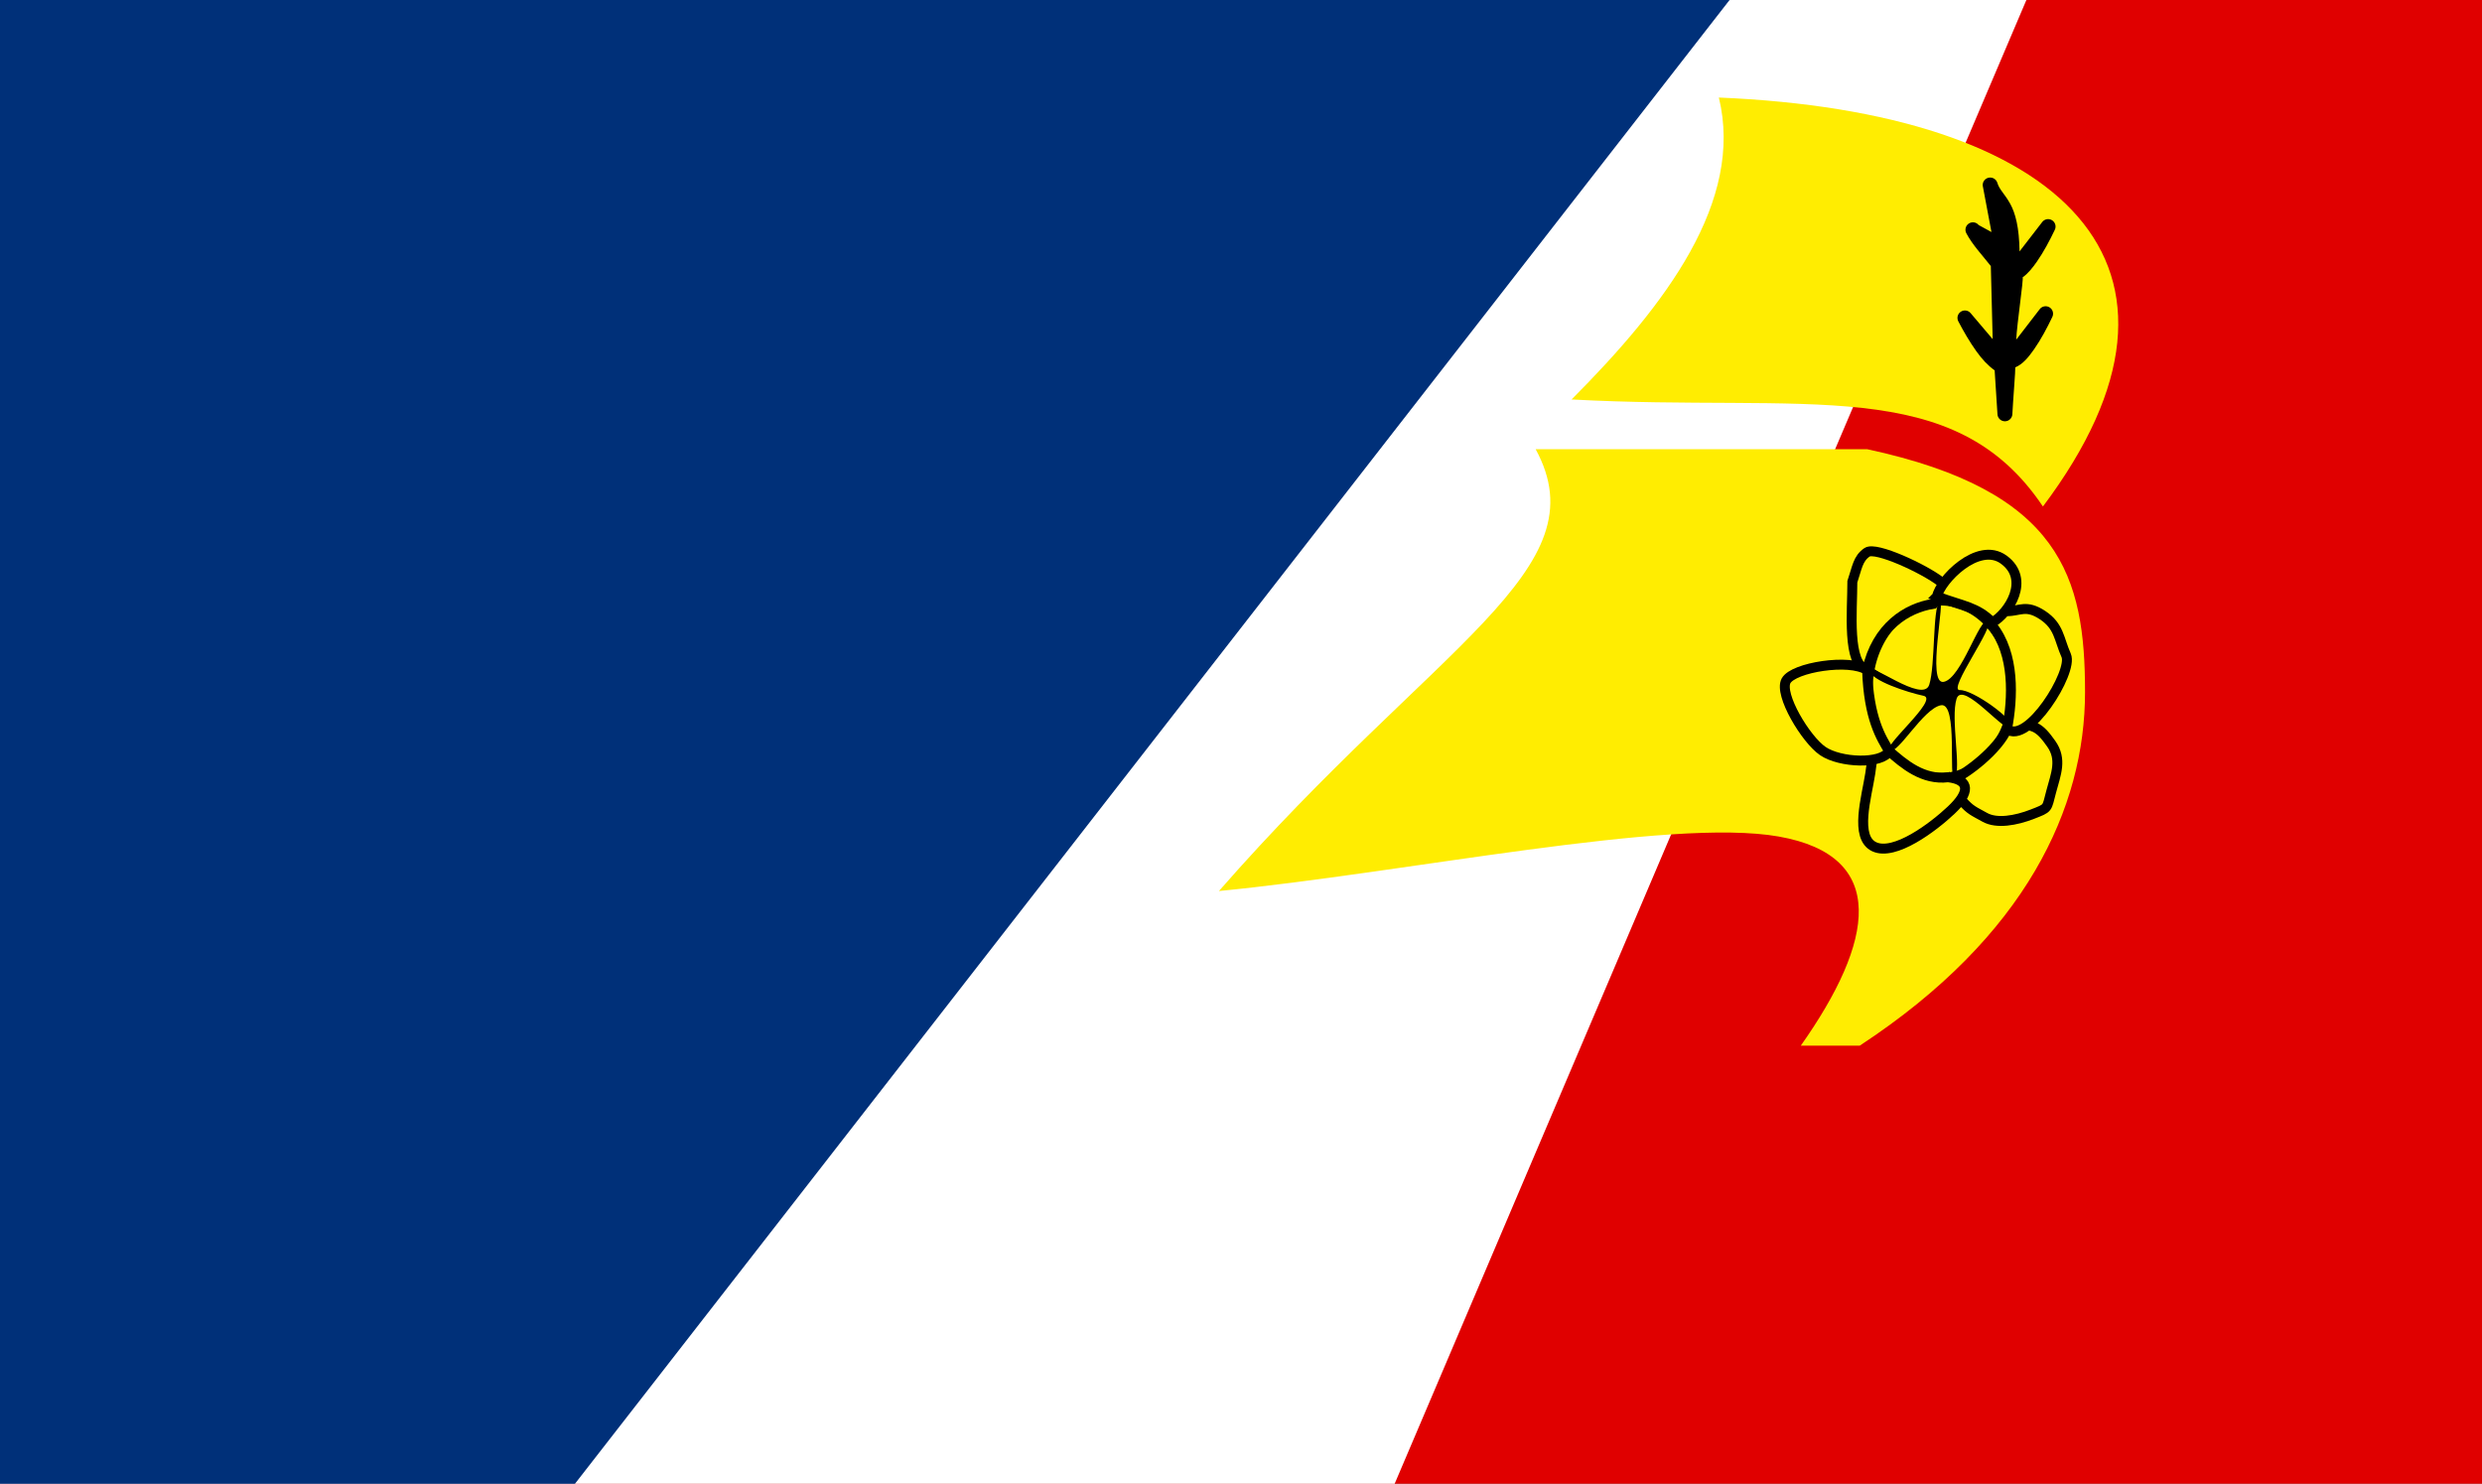
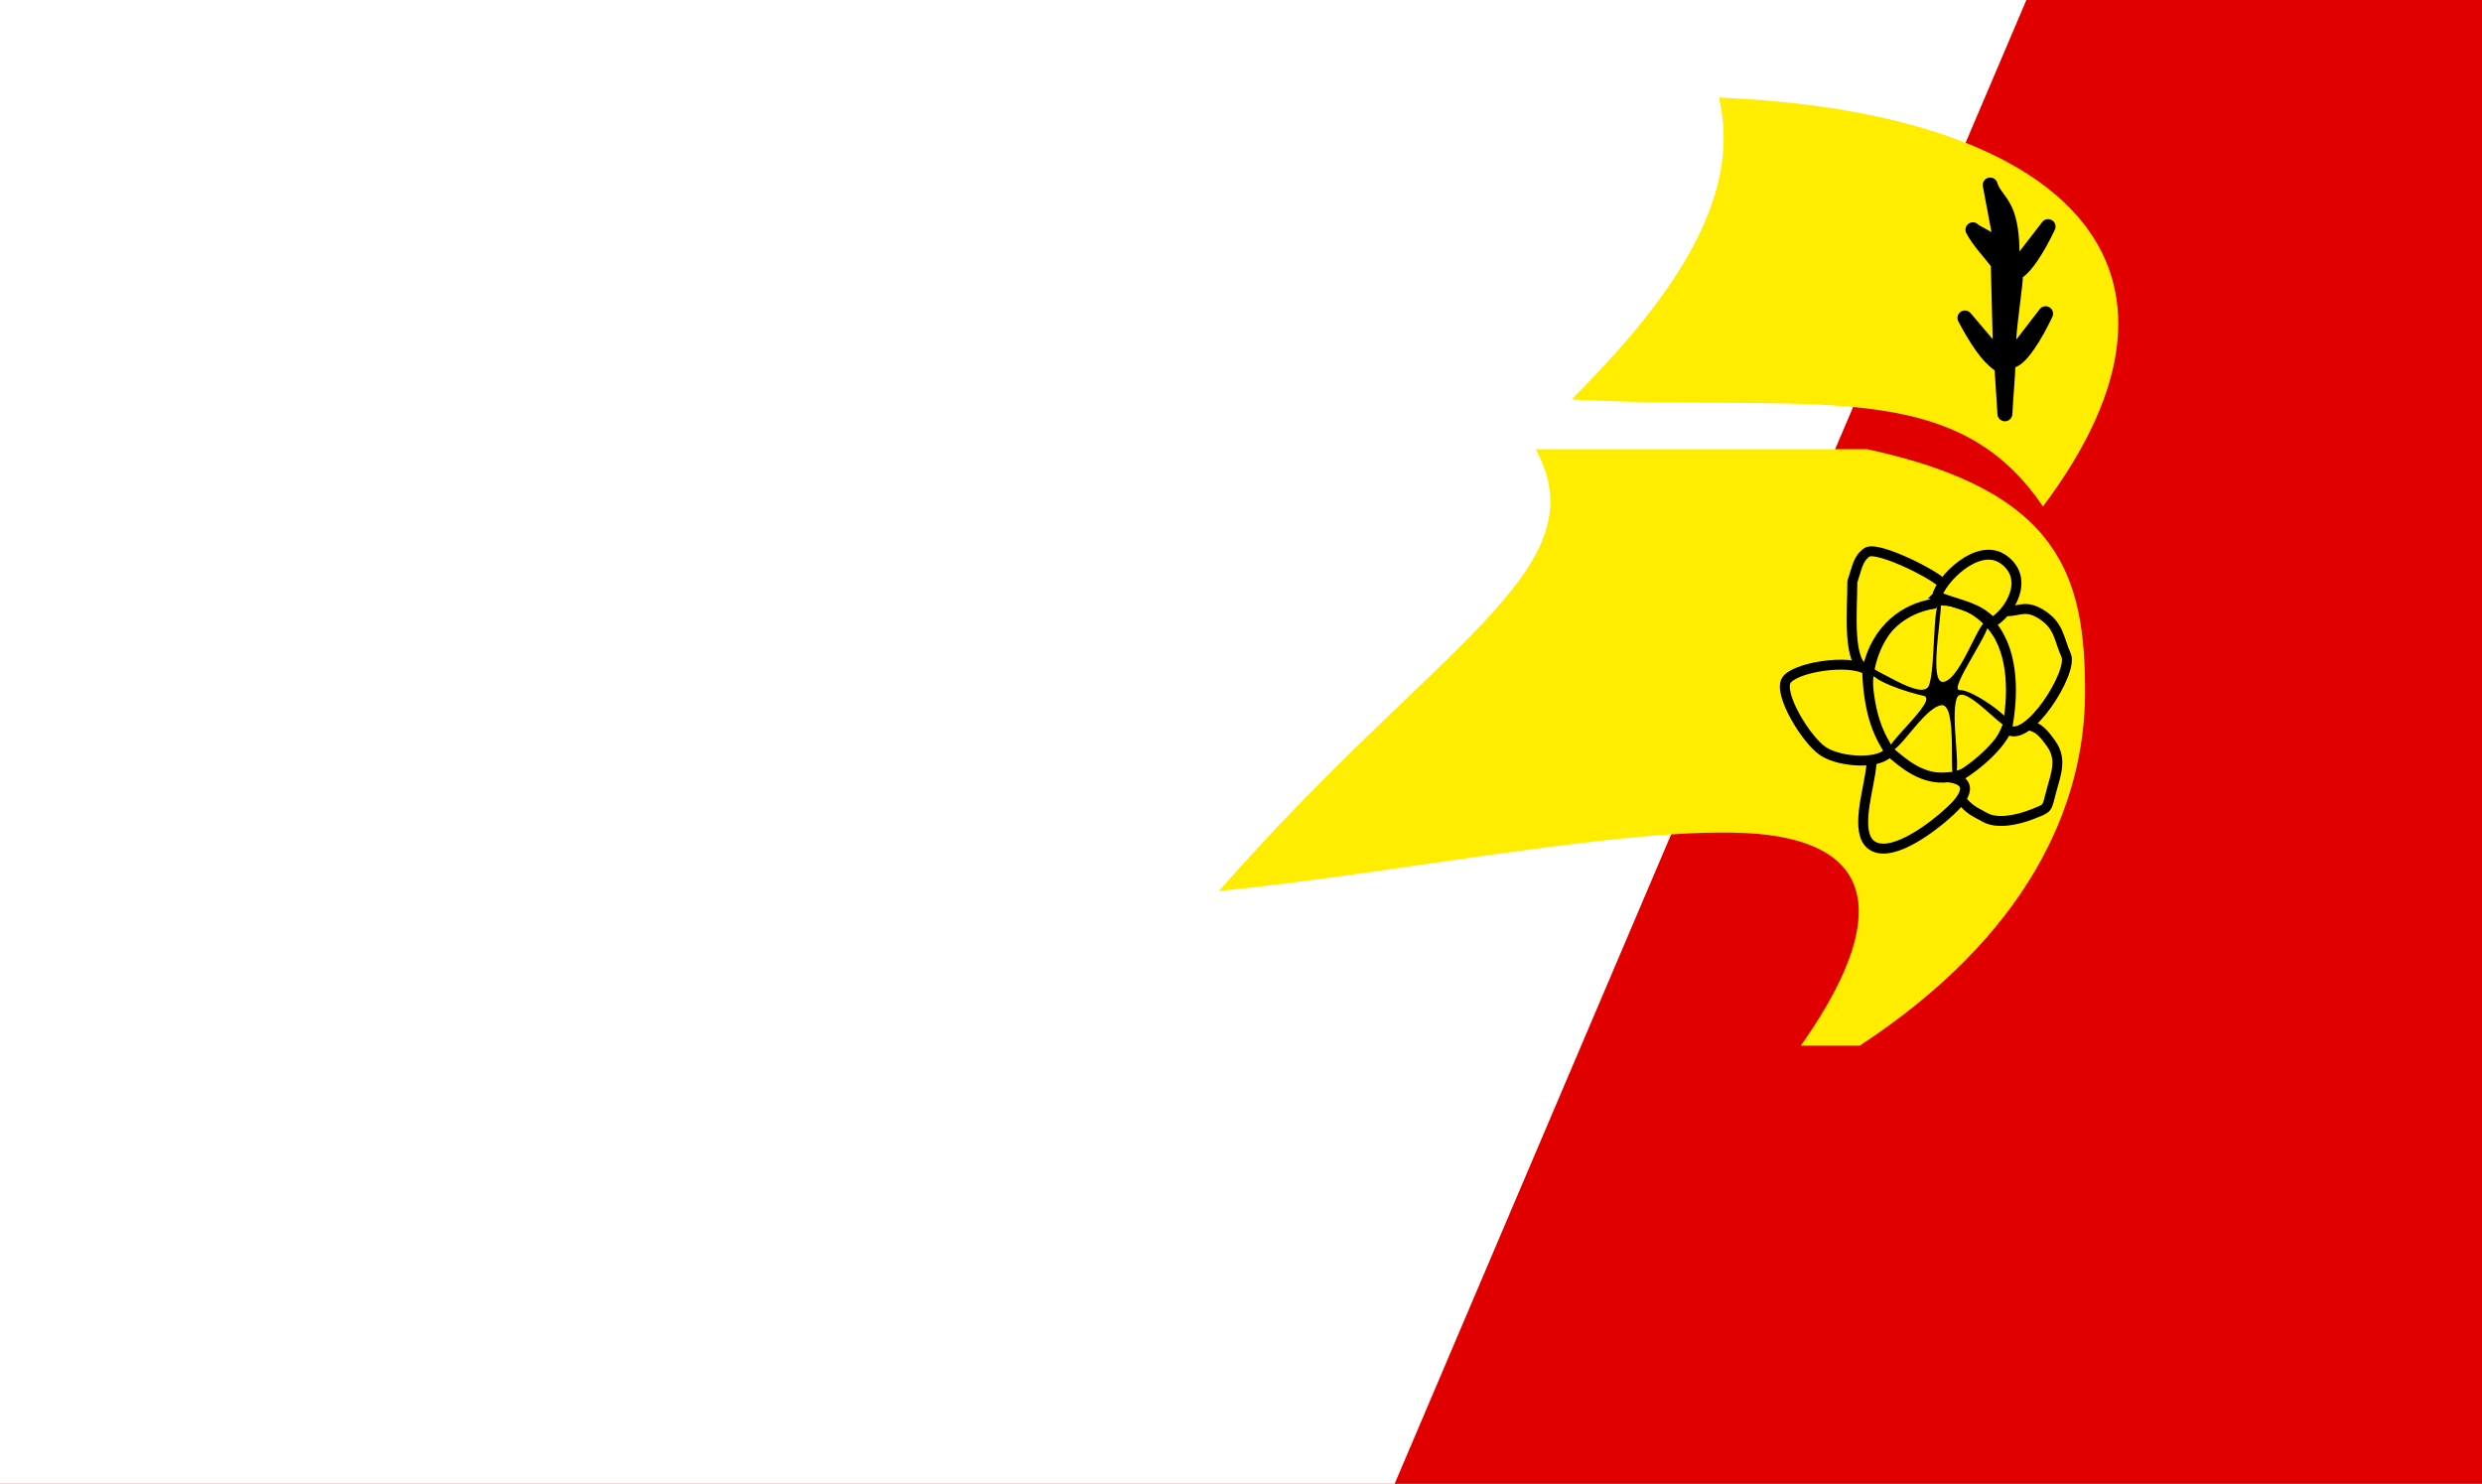
<svg xmlns="http://www.w3.org/2000/svg" xmlns:ns1="http://www.inkscape.org/namespaces/inkscape" xmlns:ns2="http://sodipodi.sourceforge.net/DTD/sodipodi-0.dtd" version="1.0" width="750" height="448.427" id="svg1337" ns1:version="0.48.1 " ns2:docname="ZZ1.svg">
  <rect width="100%" height="100%" fill="#808080" stroke="none" />
  <ns2:namedview pagecolor="#ffffff" bordercolor="#666666" borderopacity="1" objecttolerance="10" gridtolerance="10" guidetolerance="10" ns1:pageopacity="0" ns1:pageshadow="2" ns1:window-width="1280" ns1:window-height="1004" id="namedview19" showgrid="false" ns1:zoom="0.82024387" ns1:cx="368.66852" ns1:cy="109.55011" ns1:window-x="-8" ns1:window-y="-8" ns1:window-maximized="1" ns1:current-layer="g11946" fit-margin-top="0" fit-margin-left="0" fit-margin-right="0" fit-margin-bottom="0" />
  <defs id="defs1340" />
  <g transform="matrix(1.003,0,0,1.003,4.294,-1.868)" id="g11946">
    <rect width="747.781" height="447.1" x="-4.281" y="1.862" style="fill:#e00000;fill-opacity:1;stroke:none" id="rect1346" />
    <path d="m -4.281,1.862 610.492,0 -190.326,447.1 -420.166,0 0,-447.1 z" style="fill:#ffffff;fill-opacity:1;stroke:none" id="rect2224" ns1:connector-curvature="0" />
-     <path d="m -4.281,1.862 521.073,0 L 168.93,448.962 l -173.211,0 0,-447.1 z" style="fill:#003079;fill-opacity:1;stroke:none" id="rect2221" ns1:connector-curvature="0" />
    <path d="m 513.563,31.253 c 7.582,31.154 -15.774,62.308 -44.379,90.977 71.094,3.844 115.116,-7.781 142.012,32.25 54.746,-72.843 5.904,-118.89 -97.633,-123.227 z" style="fill:#ffed01;fill-opacity:1;fill-rule:evenodd;stroke:none" id="path2227" ns1:connector-curvature="0" />
    <path d="m 458.366,137.209 c 19.874,36.483 -29.875,58.253 -95.414,133.136 56.213,-5.474 135.835,-22.214 168.639,-16.422 33.246,5.87 28.842,31.605 6.657,63.019 5.917,0 11.834,0 17.752,0 50.261,-32.991 67.871,-71.888 67.882,-106.509 0.011,-34.629 -7.169,-60.66 -65.663,-73.225 -33.284,0 -66.568,0 -99.852,0 z" style="fill:#ffed01;fill-opacity:1;fill-rule:evenodd;stroke:none" id="path2229" ns1:connector-curvature="0" />
    <path d="m 273.01,94.563 a 8.41,10.513 0 1 1 -16.821,0 8.41,10.513 0 1 1 16.821,0 z" transform="matrix(2.622,0,0,2.54,-113.336,-30.643)" style="fill:none;stroke:#000000;stroke-width:1.159;stroke-miterlimit:4;stroke-opacity:1;stroke-dasharray:none" id="path3104" ns1:connector-curvature="0" />
    <path d="m 558.218,203.777 c -6.102,-1.664 -4.438,-17.752 -4.438,-26.627 1.436,-4.21 1.626,-6.954 4.438,-8.876 2.626,-1.794 17.197,4.993 22.189,8.876 4.993,3.883 3.328,0 -2.219,6.657 -8.06,1.274 -17.098,6.921 -19.97,19.97 z" style="fill:#ffed01;fill-opacity:1;fill-rule:evenodd;stroke:#000000;stroke-width:2.991;stroke-linecap:butt;stroke-linejoin:miter;stroke-miterlimit:4;stroke-opacity:1;stroke-dasharray:none" id="path3981" ns1:connector-curvature="0" />
    <path d="m 583.598,237.062 c -1.664,4.438 0.755,3.404 3.285,6.178 2.531,2.774 3.268,2.938 6.838,4.917 3.57,1.978 9.288,0.983 14.281,-0.963 4.993,-1.945 4.267,-1.512 5.69,-6.819 1.422,-5.307 3.328,-9.696 0,-14.408 -3.328,-4.711 -5.79,-7.212 -13.314,-4.438 -2.858,6.362 -11.886,13.248 -16.78,15.533 z" style="fill:#ffed01;fill-opacity:1;fill-rule:evenodd;stroke:#000000;stroke-width:2.991;stroke-linecap:butt;stroke-linejoin:miter;stroke-miterlimit:4;stroke-opacity:1;stroke-dasharray:none" id="path3985" ns1:connector-curvature="0" />
    <path d="m 564.875,228.186 c -5.858,-0.306 -4.571,-0.555 -5.681,6.657 -1.109,7.212 -4.858,19.416 1.243,22.189 6.101,2.774 17.614,-5.854 23.161,-11.095 5.547,-5.241 5.795,-9.07 -0.972,-9.869 -7.552,0.945 -13.329,-3.987 -17.752,-7.882 z" style="fill:#ffed01;fill-opacity:1;fill-rule:evenodd;stroke:#000000;stroke-width:2.991;stroke-linecap:butt;stroke-linejoin:miter;stroke-miterlimit:4;stroke-opacity:1;stroke-dasharray:none" id="path3983" ns1:connector-curvature="0" />
    <path d="m 558.218,203.777 c -5.178,-3.531 -22.189,-0.847 -24.408,3.221 -2.219,4.068 5.917,17.656 11.095,21.187 5.178,3.531 17.752,4.068 19.97,0 -2.447,-4.068 -6.145,-9.752 -6.657,-24.408 z" style="fill:#ffed01;fill-opacity:1;fill-rule:evenodd;stroke:#000000;stroke-width:2.991;stroke-linecap:butt;stroke-linejoin:miter;stroke-miterlimit:4;stroke-opacity:1;stroke-dasharray:none" id="path3106" ns1:connector-curvature="0" />
    <path d="m 600.378,221.529 c 6.102,4.993 20.036,-17.197 17.817,-22.189 -2.219,-4.993 -2.089,-8.777 -7.081,-12.106 -4.993,-3.328 -6.853,-1.208 -10.736,-1.208 -3.883,0 -4.438,-4.438 -4.438,4.438 6.819,8.517 6.231,21.766 4.438,31.065 z" style="fill:#ffed01;fill-opacity:1;fill-rule:evenodd;stroke:#000000;stroke-width:2.991;stroke-linecap:butt;stroke-linejoin:miter;stroke-miterlimit:4;stroke-opacity:1;stroke-dasharray:none" id="path3987" ns1:connector-curvature="0" />
    <path d="m 579.292,181.588 c 7.751,2.936 11.983,3.063 16.649,7.825 5.024,-2.774 11.559,-13.016 3.449,-18.92 -7.782,-5.666 -19.235,6.365 -20.097,11.095 z" style="fill:#ffed01;fill-opacity:1;fill-rule:evenodd;stroke:#000000;stroke-width:2.991;stroke-linecap:butt;stroke-linejoin:miter;stroke-miterlimit:4;stroke-opacity:1;stroke-dasharray:none" id="path3989" ns1:connector-curvature="0" />
    <path d="m 584.623,235.936 c -2.082,2.01 1.163,-22.65 -4.19,-21.565 -5.353,1.085 -12.873,14.773 -15.427,13.703 -2.553,-1.071 15.024,-15.525 10.237,-16.549 -4.835,-1.035 -15.841,-4.568 -16.312,-7.648 -0.471,-3.081 16.156,10.176 18.016,4.298 1.86,-5.878 0.98,-22.93 3.062,-24.94 2.082,-2.01 -4.034,25.162 1.319,24.077 5.353,-1.085 10.72,-19.439 13.273,-18.368 2.553,1.071 -12.338,21.029 -8.443,20.856 3.895,-0.173 16.719,8.992 15.595,11.237 -1.344,2.683 -14.72,-14.483 -16.581,-8.605 -1.86,5.878 1.533,21.494 -0.55,23.504 z" style="fill:#000000;fill-opacity:1;stroke:none" id="path3991" ns1:connector-curvature="0" />
    <path d="m 593.656,55.062 c -0.615,0.013 -1.197,0.279 -1.61,0.734 -0.414,0.455 -0.622,1.06 -0.577,1.673 l 2.637,14.013 L 590.25,69.375 c -0.729,-0.894 -2.017,-1.089 -2.978,-0.451 -0.961,0.638 -1.281,1.901 -0.74,2.92 1.816,3.469 4.941,6.769 7.381,9.888 l 0.557,22.019 -6.625,-7.812 c -0.729,-0.894 -2.017,-1.089 -2.978,-0.451 -0.961,0.638 -1.281,1.901 -0.74,2.92 1.53,2.922 3.392,6.149 5.406,8.969 1.699,2.378 3.509,4.345 5.531,5.781 l 0.844,13.125 c 0.017,1.243 1.039,2.236 2.281,2.219 1.243,-0.017 2.236,-1.039 2.219,-2.281 0.164,-3.448 0.973,-13.482 0.875,-13.969 2.292,-0.969 3.987,-3.06 5.656,-5.438 2.062,-2.936 3.947,-6.502 5.469,-9.688 0.55,-1.045 0.196,-2.337 -0.81,-2.956 -1.006,-0.618 -2.319,-0.351 -3.003,0.612 l -7.031,9.125 c 0.249,-5.054 2.239,-18.204 1.938,-18.781 1.613,-1.147 2.964,-2.834 4.281,-4.719 2.029,-2.903 3.874,-6.389 5.375,-9.531 0.55,-1.045 0.196,-2.337 -0.81,-2.956 -1.006,-0.618 -2.319,-0.351 -3.003,0.612 l -6.781,8.781 c -0.099,-7.297 -1.265,-11.542 -2.812,-14.344 -1.712,-3.098 -3.238,-4.188 -3.875,-6.312 -0.293,-0.972 -1.204,-1.626 -2.219,-1.594 l 0,0 z" transform="translate(1.585,0.301)" style="fill:#000000;fill-opacity:1;fill-rule:evenodd;stroke:none" id="path10190" ns1:connector-curvature="0" />
  </g>
</svg>